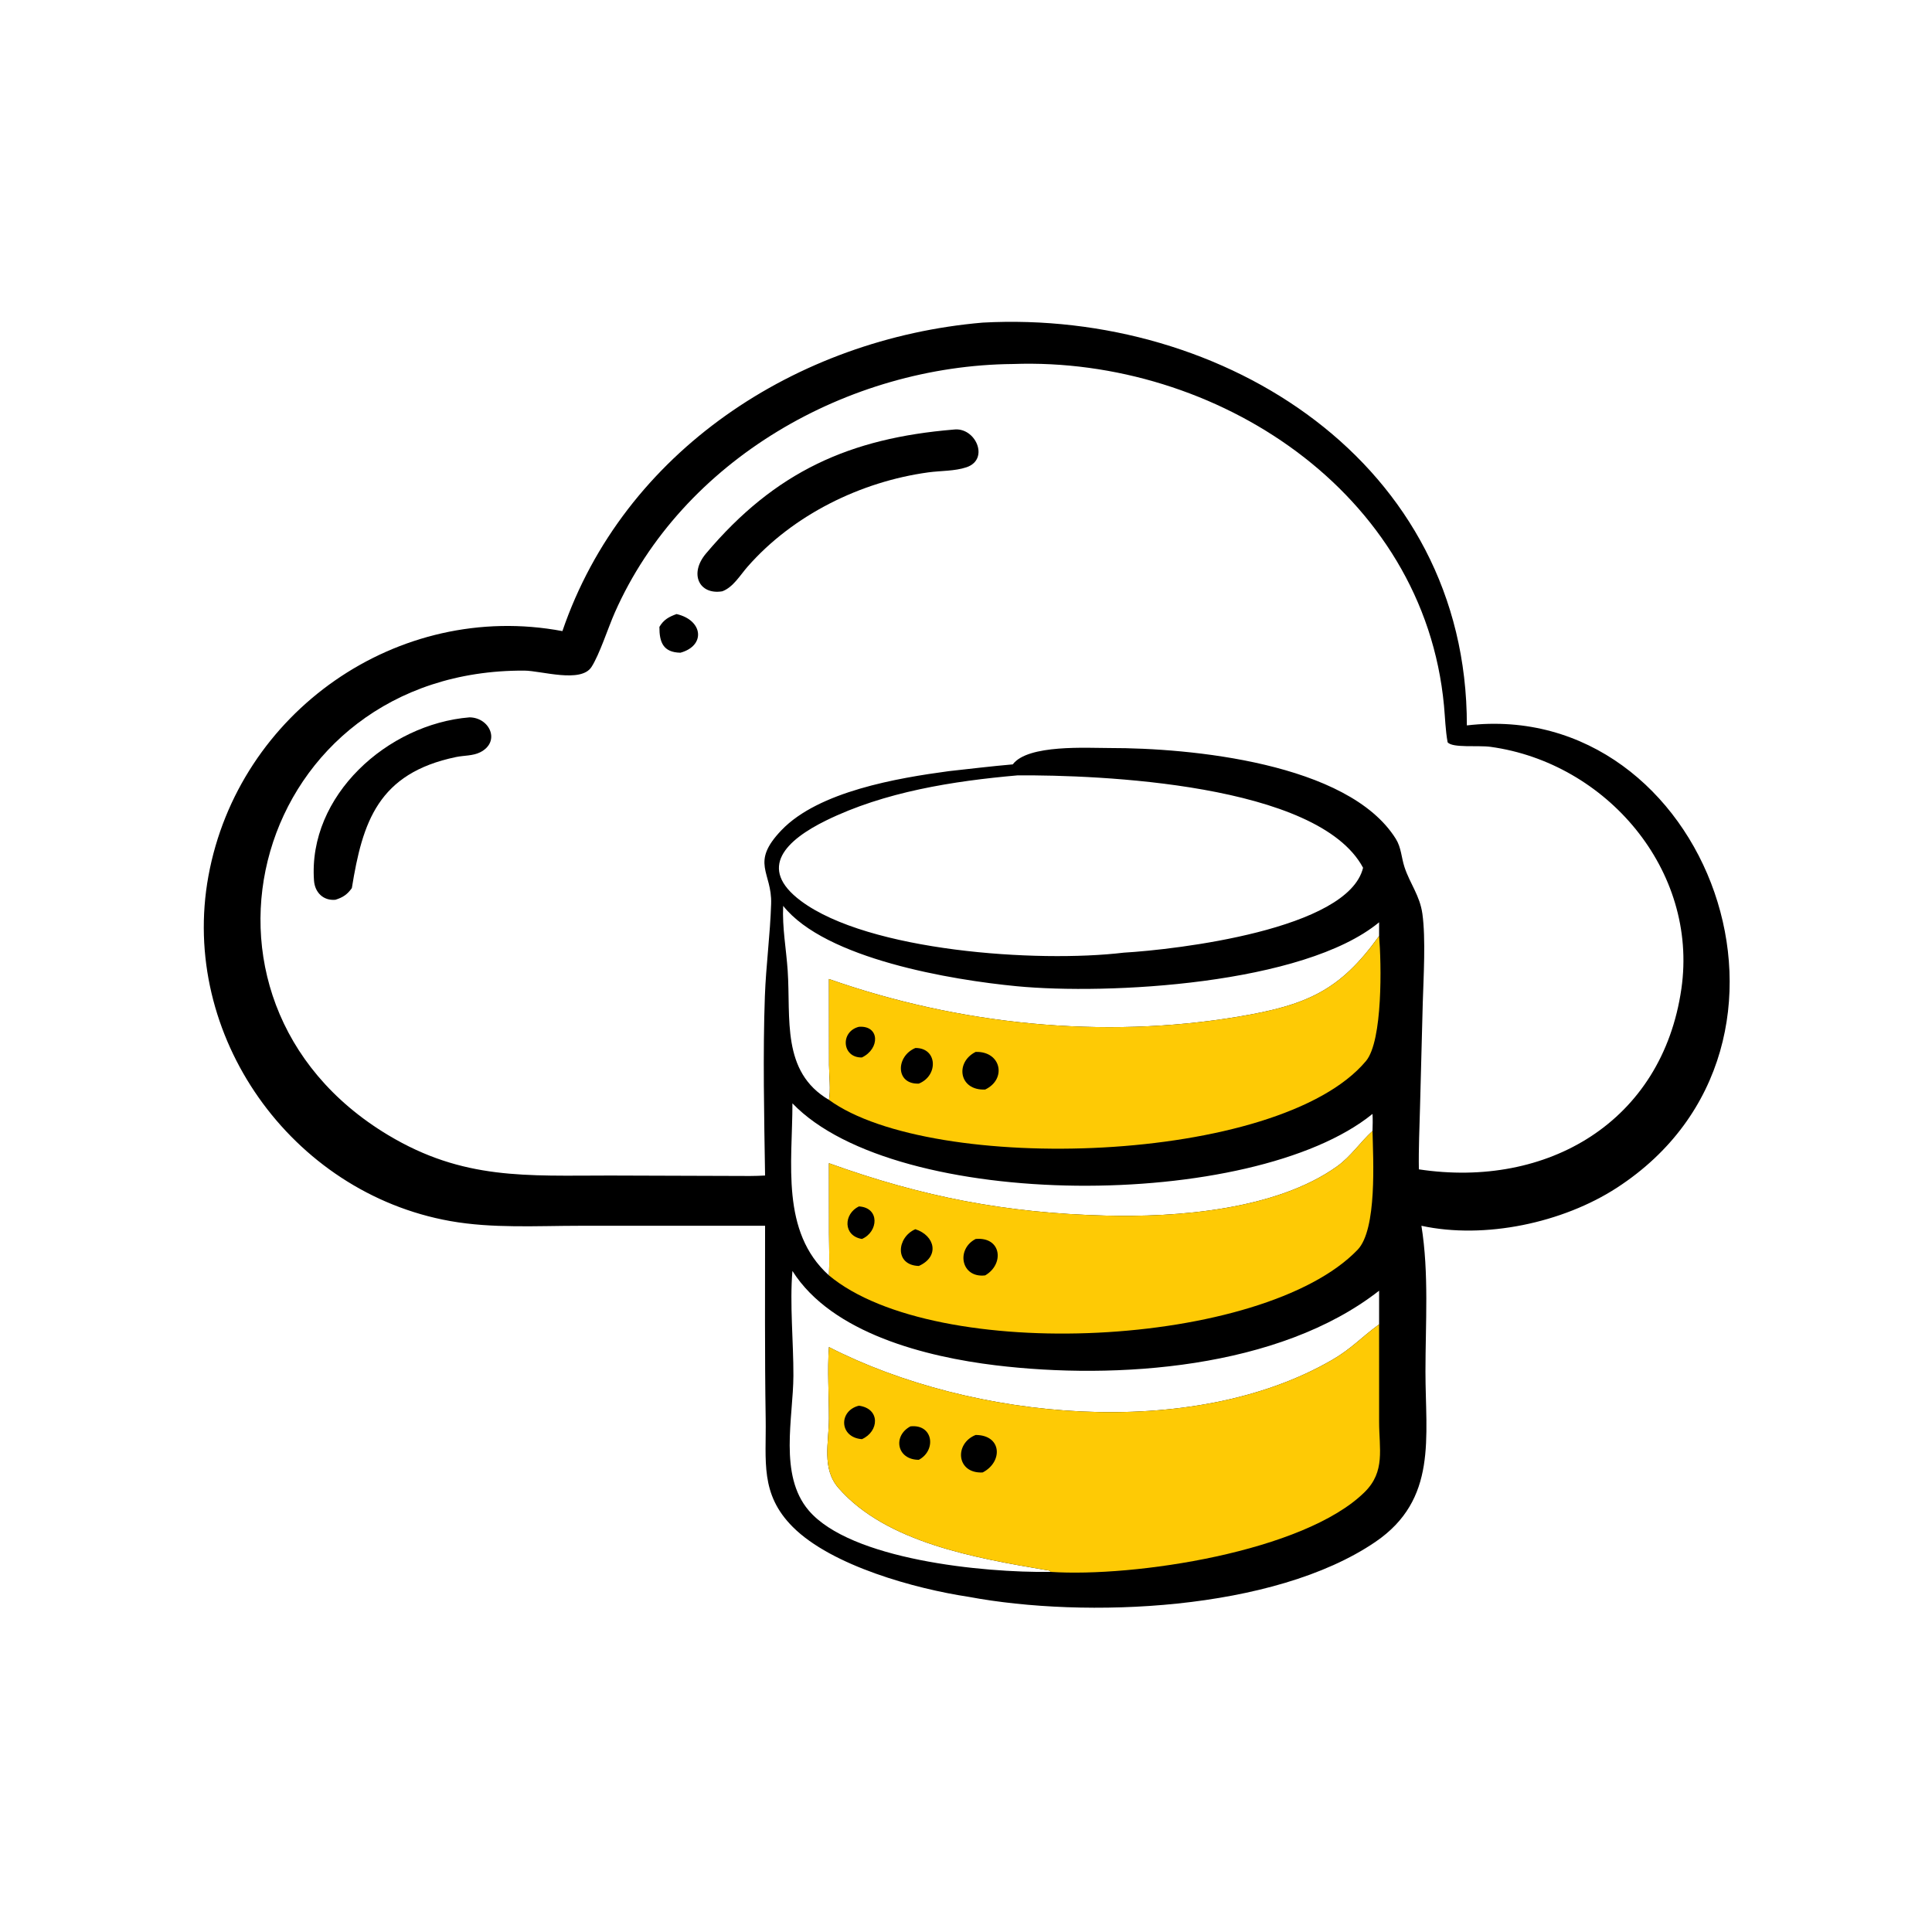
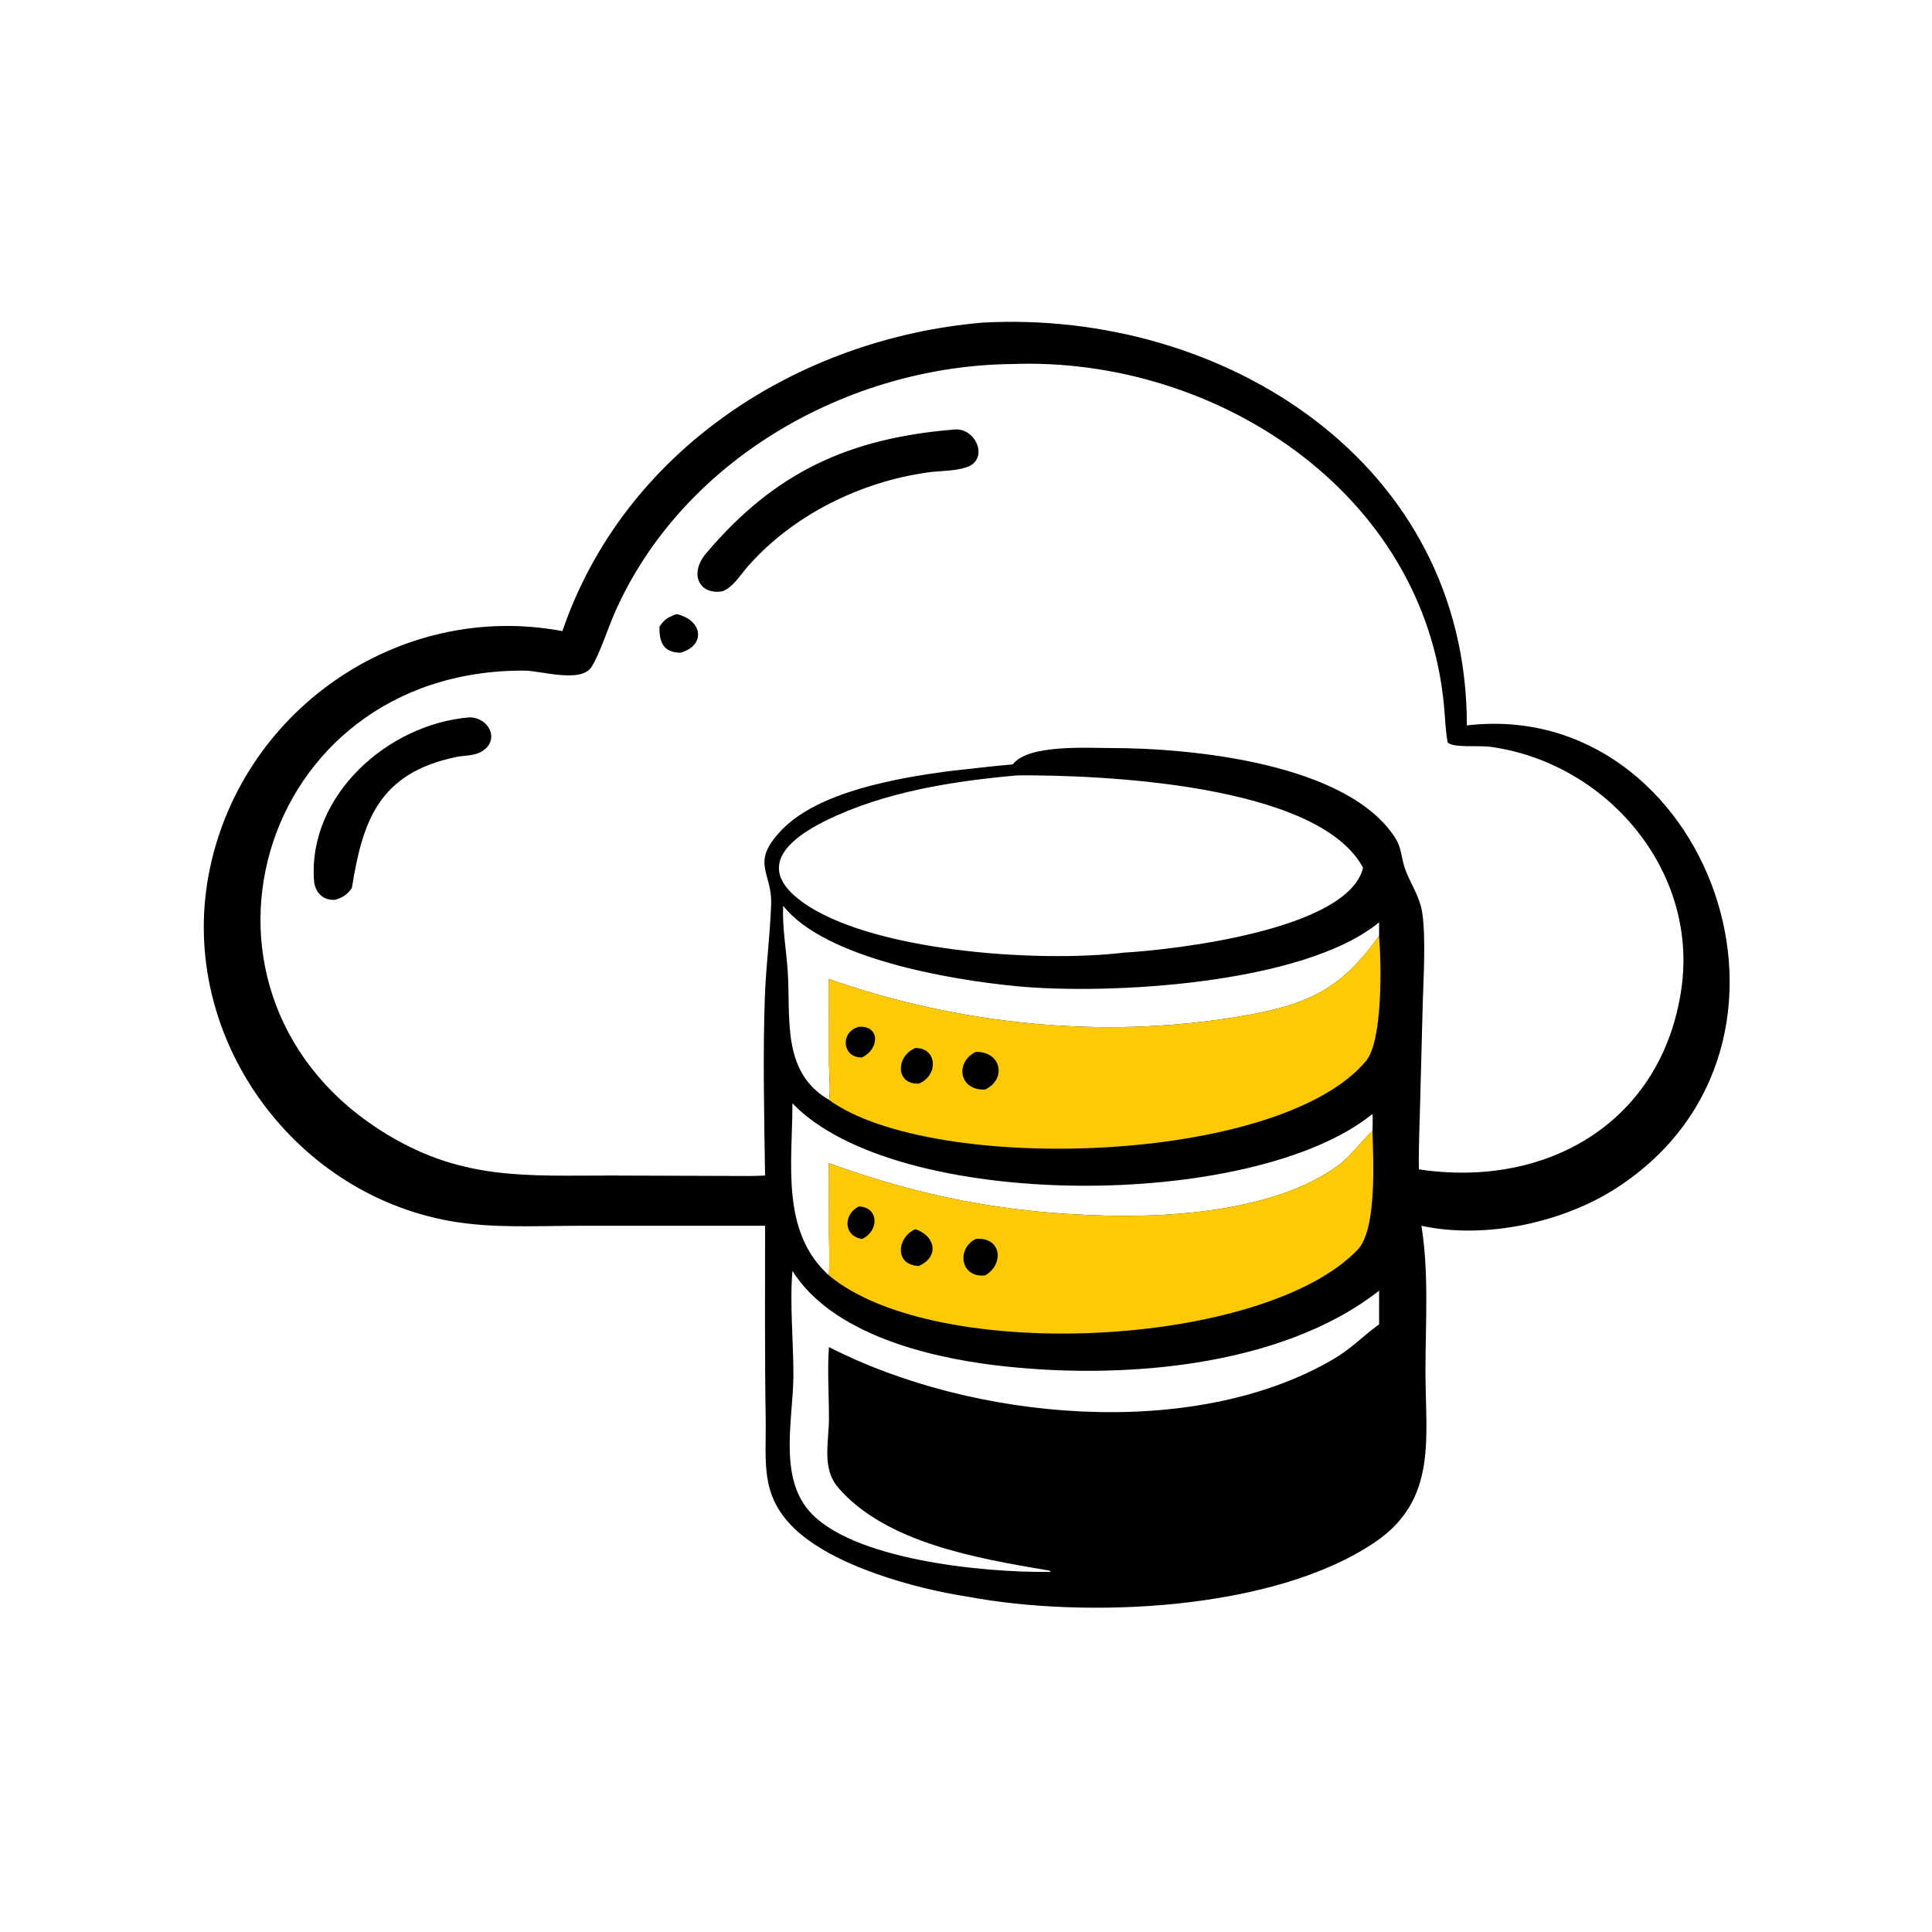
<svg xmlns="http://www.w3.org/2000/svg" width="1024" height="1024">
  <path transform="scale(2 2)" d="M260.415 85.495C324.382 82.006 388.824 122.619 388.732 192.241C452.359 184.775 486.823 276.888 428.494 314.765C414.193 324.052 393.494 328.488 376.691 324.845C378.721 337.438 377.761 350.717 377.761 363.44C377.76 380.928 381.018 397.36 364.49 408.623C337.547 426.982 287.599 428.962 256.689 423.176C242.573 421.043 220.425 414.976 210.121 404.681C201.348 395.916 203.091 387.178 202.912 375.974C202.64 358.938 202.762 341.886 202.754 324.845L153.629 324.844C142.283 324.847 130.52 325.587 119.316 323.591C77.155 316.08 47.496 274.386 55.237 232.142C63.194 188.722 105.423 159.055 149.044 167.248C165.313 119.615 211.136 89.721 260.415 85.495ZM268.396 96.466C224.793 96.869 180.837 121.761 162.906 162.393C161.149 166.374 158.899 173.407 156.755 176.749C153.951 181.118 143.428 177.745 138.968 177.721C67.519 177.336 42.823 264.793 102.873 300.817C122.792 312.766 139.481 311.535 161.671 311.529L198.751 311.649C200.085 311.648 201.422 311.597 202.754 311.524C202.513 296.319 202.149 279.144 202.701 263.978C202.999 255.813 204.105 247.666 204.36 239.514C204.624 231.073 198.701 228.759 207.12 219.986C216.969 209.722 237.873 206.188 251.441 204.364C257.1 203.747 262.719 203.058 268.396 202.567C272.397 197.214 288.188 198.242 294.124 198.235C315.252 198.211 357.268 202.101 369.896 222.284C371.366 224.635 371.37 227.264 372.211 229.81C373.656 234.186 376.276 237.327 376.949 242.17C377.861 248.728 377.253 258.975 377.047 265.781L376.325 293.299C376.188 298.82 375.916 304.368 376.015 309.89C410.041 315.039 440.496 297.334 445.585 262.034C450.117 230.594 425.683 202.138 394.998 197.918C391.73 197.468 384.894 198.288 383.632 196.704C383.053 193.516 382.975 190.24 382.675 187.017C377.394 130.346 322.129 94.515 268.396 96.466ZM269.676 205.481C252.606 206.984 234.39 209.831 218.874 217.46C208.5 222.561 200.483 229.982 212.265 238.767C230.105 252.068 274.759 255.214 297.811 252.465C311.719 251.649 357.275 246.354 361.228 229.966C349.255 207.587 291.036 205.342 269.676 205.481ZM278.383 416.565C278.356 416.13 277.466 416.123 277.082 416.057C258.741 412.92 234.867 408.841 222.225 394.353C217.69 389.156 219.671 382.323 219.679 375.893C219.687 369.667 219.233 363.179 219.677 356.985C257.615 376.437 315.932 381.948 353.13 360.33C358.052 357.47 360.826 354.39 365.163 351.195L365.477 350.966L365.477 342.049C338.933 362.801 295.729 365.69 263.815 361.816C245.574 359.601 220.498 353.413 210.002 336.817C209.258 345.399 210.29 355.732 210.26 364.546C210.222 375.727 206.329 390.874 214.295 400.265C225.346 413.291 260.428 416.831 278.383 416.565ZM207.549 240.065C207.273 245.807 208.36 251.506 208.745 257.226C209.594 269.84 206.995 284.034 219.677 291.473C220.195 289.121 219.709 284.849 219.699 282.255L219.677 259.449C254.042 271.528 292.124 275.432 328.102 269.437C346.394 266.388 355.081 262.481 365.335 248.238L365.477 248.044L365.477 244.42C345.413 260.949 293.559 263.67 269.474 261.362C252.263 259.713 218.748 254.153 207.549 240.065ZM210.002 292.394C210.004 308.148 206.82 326.404 219.677 337.992C219.858 334.34 219.707 330.632 219.692 326.974L219.677 308.262C244.585 317.241 266.676 321.448 292.83 322.141C311.899 322.646 338.183 320.645 354.333 309.101C357.979 306.495 360.453 302.711 363.729 299.713C363.78 298.2 363.817 296.712 363.729 295.199C331.955 320.98 237.531 321.083 210.002 292.394Z" />
  <path fill="#FECA05" transform="scale(2 2)" d="M219.677 308.262C244.585 317.241 266.676 321.448 292.83 322.141C311.899 322.646 338.183 320.645 354.333 309.101C357.979 306.495 360.453 302.711 363.729 299.713C363.901 307.269 364.98 325.797 359.775 331.208C334.766 357.208 247.909 361.536 219.677 337.992C219.858 334.34 219.707 330.632 219.692 326.974L219.677 308.262Z" />
  <path transform="scale(2 2)" d="M227.617 319.711C233.213 320.034 232.799 326.459 228.421 328.34C223.364 327.49 223.542 321.695 227.617 319.711Z" />
  <path transform="scale(2 2)" d="M242.581 325.753C247.781 327.442 249.109 332.976 243.502 335.492C236.992 335.307 237.624 327.899 242.581 325.753Z" />
  <path transform="scale(2 2)" d="M258.558 328.34C265.424 327.708 266.216 335.02 261.08 337.992C254.67 338.759 253.295 331.052 258.558 328.34Z" />
  <path fill="#FECA05" transform="scale(2 2)" d="M219.677 259.449C254.042 271.528 292.124 275.432 328.102 269.437C346.394 266.388 355.081 262.481 365.335 248.238L365.477 248.044C366.084 255.181 366.499 275.816 361.993 281.191C338.931 308.695 246.951 311.317 219.677 291.473C220.195 289.121 219.709 284.849 219.699 282.255L219.677 259.449Z" />
  <path transform="scale(2 2)" d="M227.617 272.114C233.126 271.697 233.262 277.904 228.421 280.237C223.125 280.369 222.591 273.378 227.617 272.114Z" />
  <path transform="scale(2 2)" d="M242.581 277.732C248.44 277.662 248.741 285.048 243.502 287.164C237.296 287.439 237.34 279.929 242.581 277.732Z" />
  <path transform="scale(2 2)" d="M258.558 278.766C265.356 278.559 266.843 286.011 261.08 288.738C254.138 289.06 253.031 281.544 258.558 278.766Z" />
-   <path fill="#FECA05" transform="scale(2 2)" d="M365.477 350.966L365.48 376.769C365.48 383.993 367.183 389.951 361.64 395.423C345.597 411.261 300.566 418.039 278.383 416.565C278.356 416.13 277.466 416.123 277.082 416.057C258.741 412.92 234.867 408.841 222.225 394.353C217.69 389.156 219.671 382.323 219.679 375.893C219.687 369.667 219.233 363.179 219.677 356.985C257.615 376.437 315.932 381.948 353.13 360.33C358.052 357.47 360.826 354.39 365.163 351.195L365.477 350.966Z" />
  <path transform="scale(2 2)" d="M227.617 372.524C233.343 373.287 232.986 379.366 228.421 381.392C222.416 380.959 222.155 373.888 227.617 372.524Z" />
  <path transform="scale(2 2)" d="M241.275 378.002C247.323 377.348 248.203 384.338 243.502 386.864C237.664 386.875 236.517 380.537 241.275 378.002Z" />
  <path transform="scale(2 2)" d="M258.558 380.281C265.582 380.31 265.786 387.461 260.415 390.216C253.433 390.57 252.836 382.571 258.558 380.281Z" />
  <path transform="scale(2 2)" d="M179.291 162.731C186.323 164.342 187.072 171.116 180.319 172.978C175.777 172.886 174.725 170.245 174.75 166.128C175.883 164.217 177.244 163.476 179.291 162.731Z" />
  <path transform="scale(2 2)" d="M124.428 190.106C129.805 190.157 132.728 196.581 127.263 199.356C125.339 200.333 122.94 200.188 120.862 200.62C100.158 204.921 96.071 217.868 93.243 235.361C92.021 237.057 90.875 237.832 88.88 238.449C85.662 238.741 83.445 236.496 83.218 233.384C81.578 210.851 102.705 191.881 124.428 190.106Z" />
  <path transform="scale(2 2)" d="M252.718 113.842C258.529 113.078 262.353 121.739 256.124 123.83C252.987 124.883 249.29 124.733 246.007 125.183C228.072 127.642 210.14 136.459 198.105 150.191C196.162 152.408 194.275 155.671 191.386 156.708C185.249 157.701 182.594 152.032 187.08 146.707C205.468 124.882 225.303 116.122 252.718 113.842Z" />
</svg>